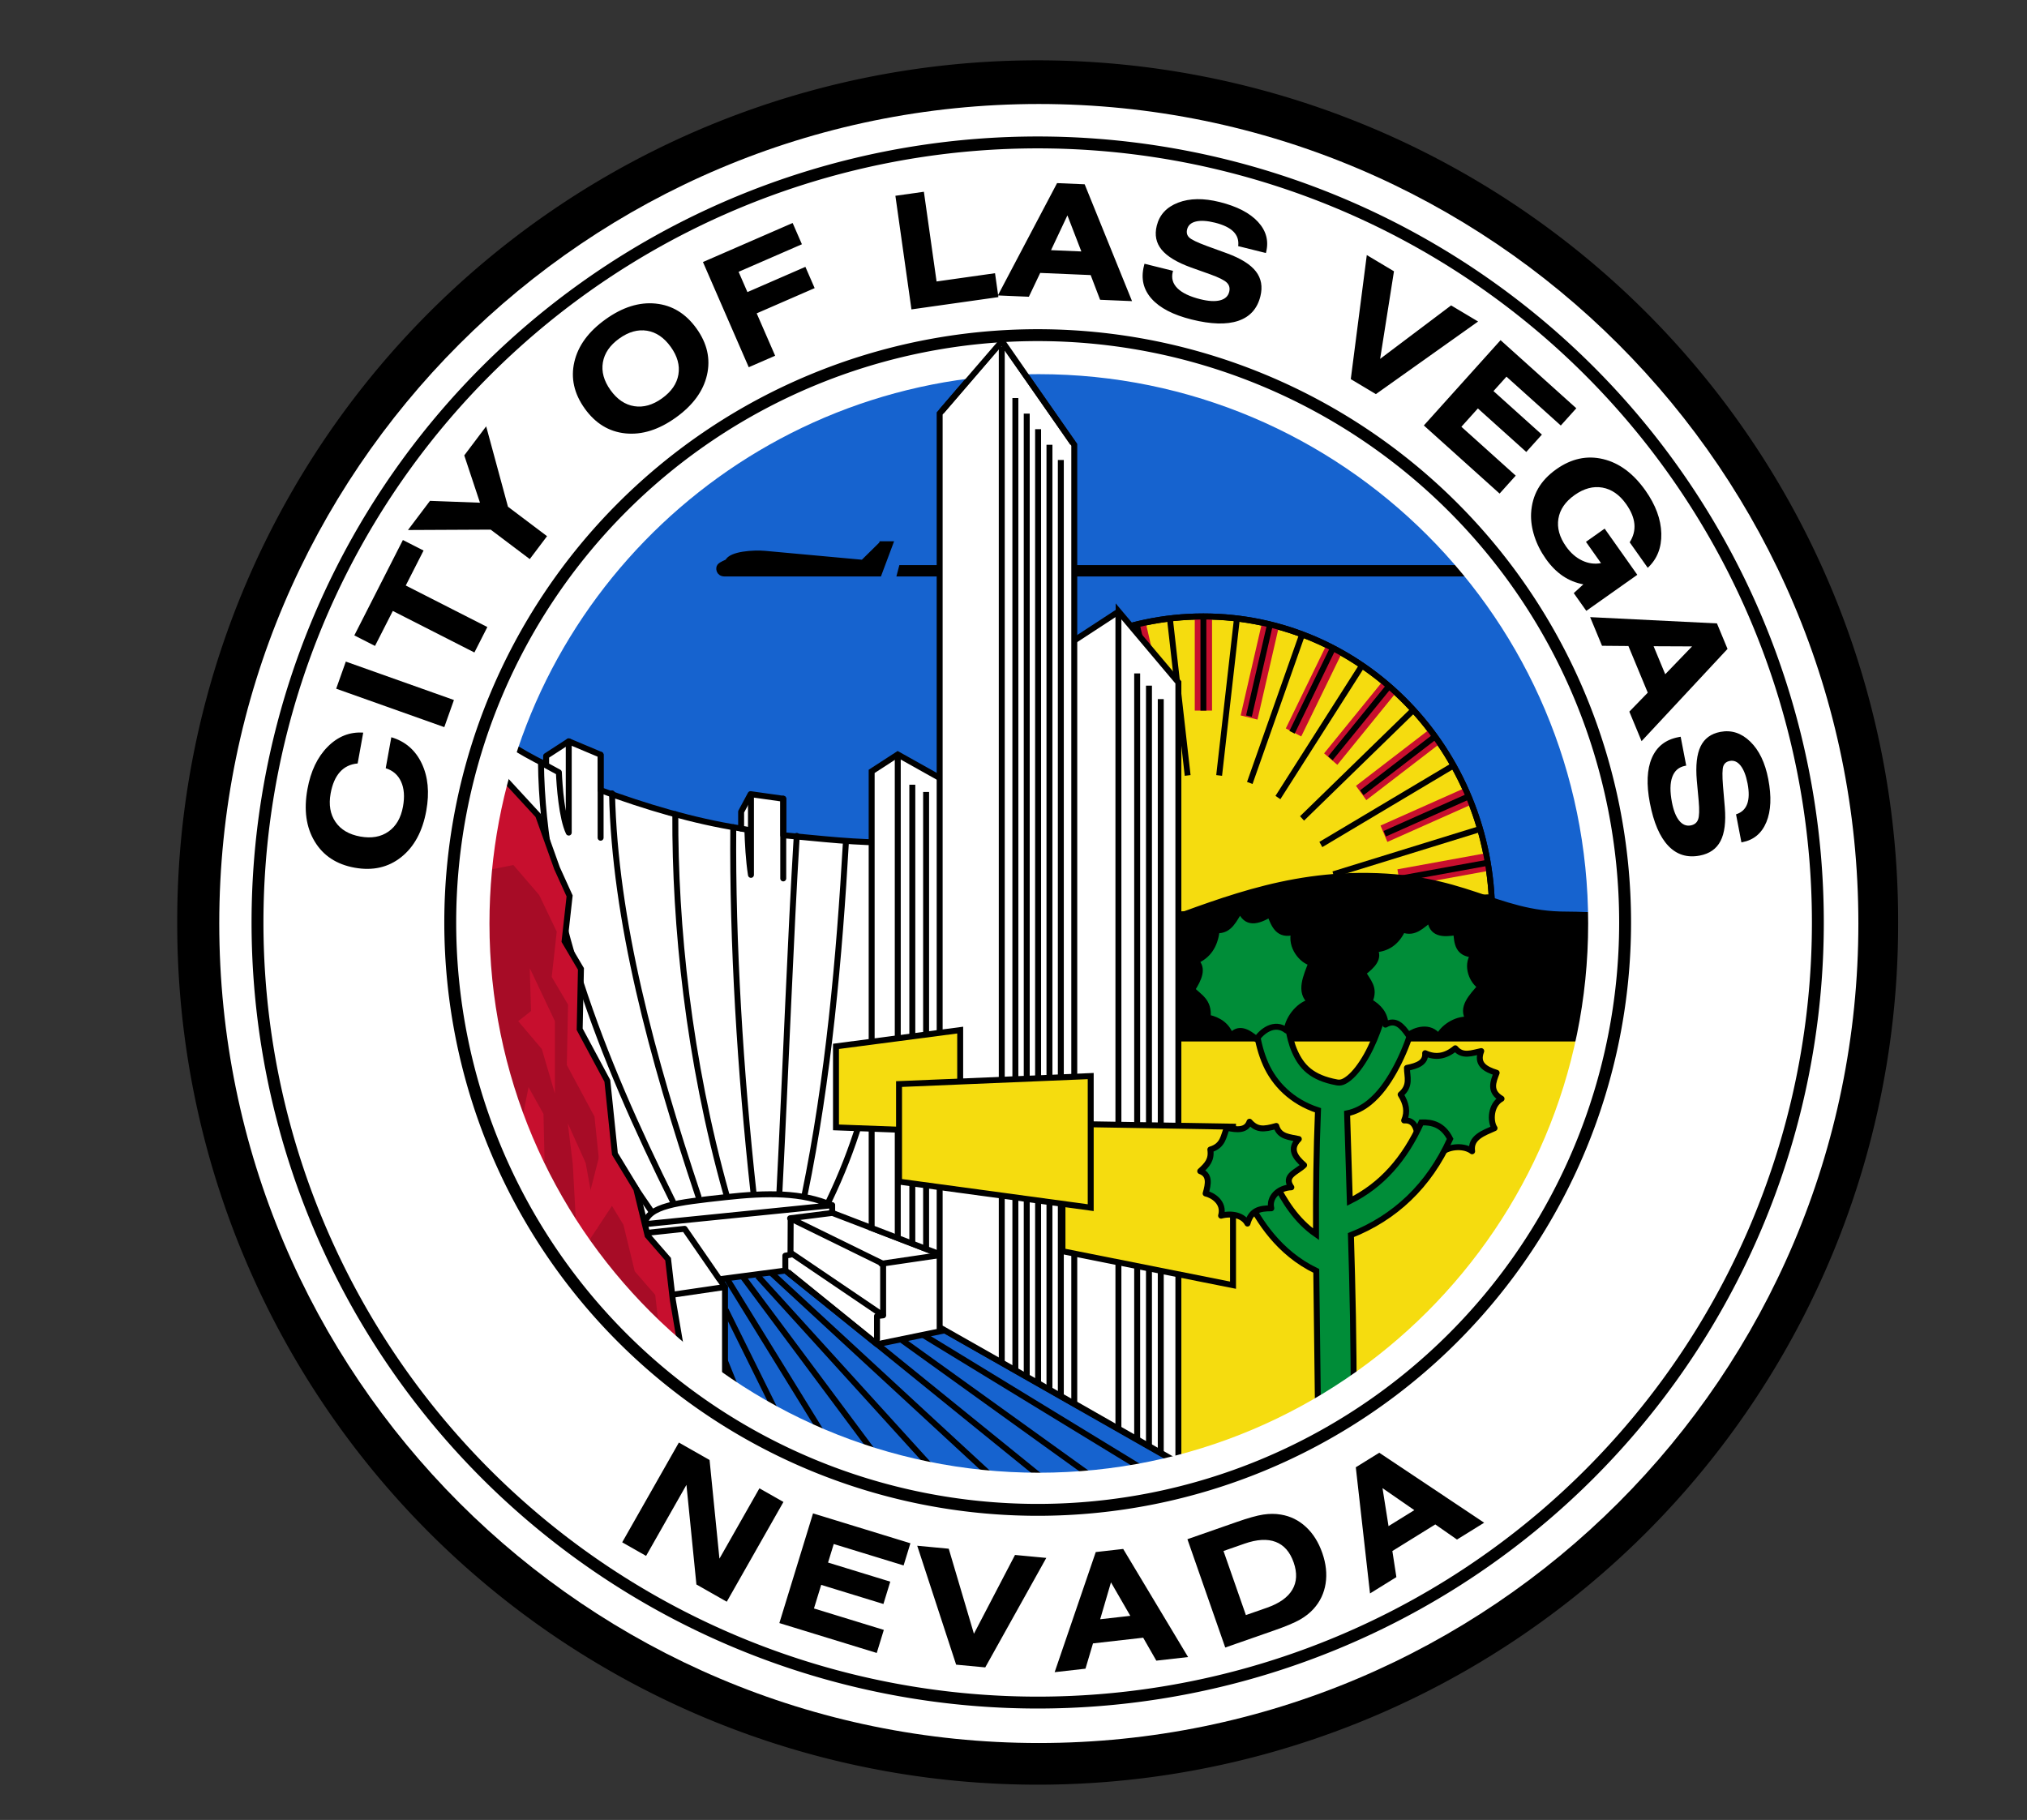
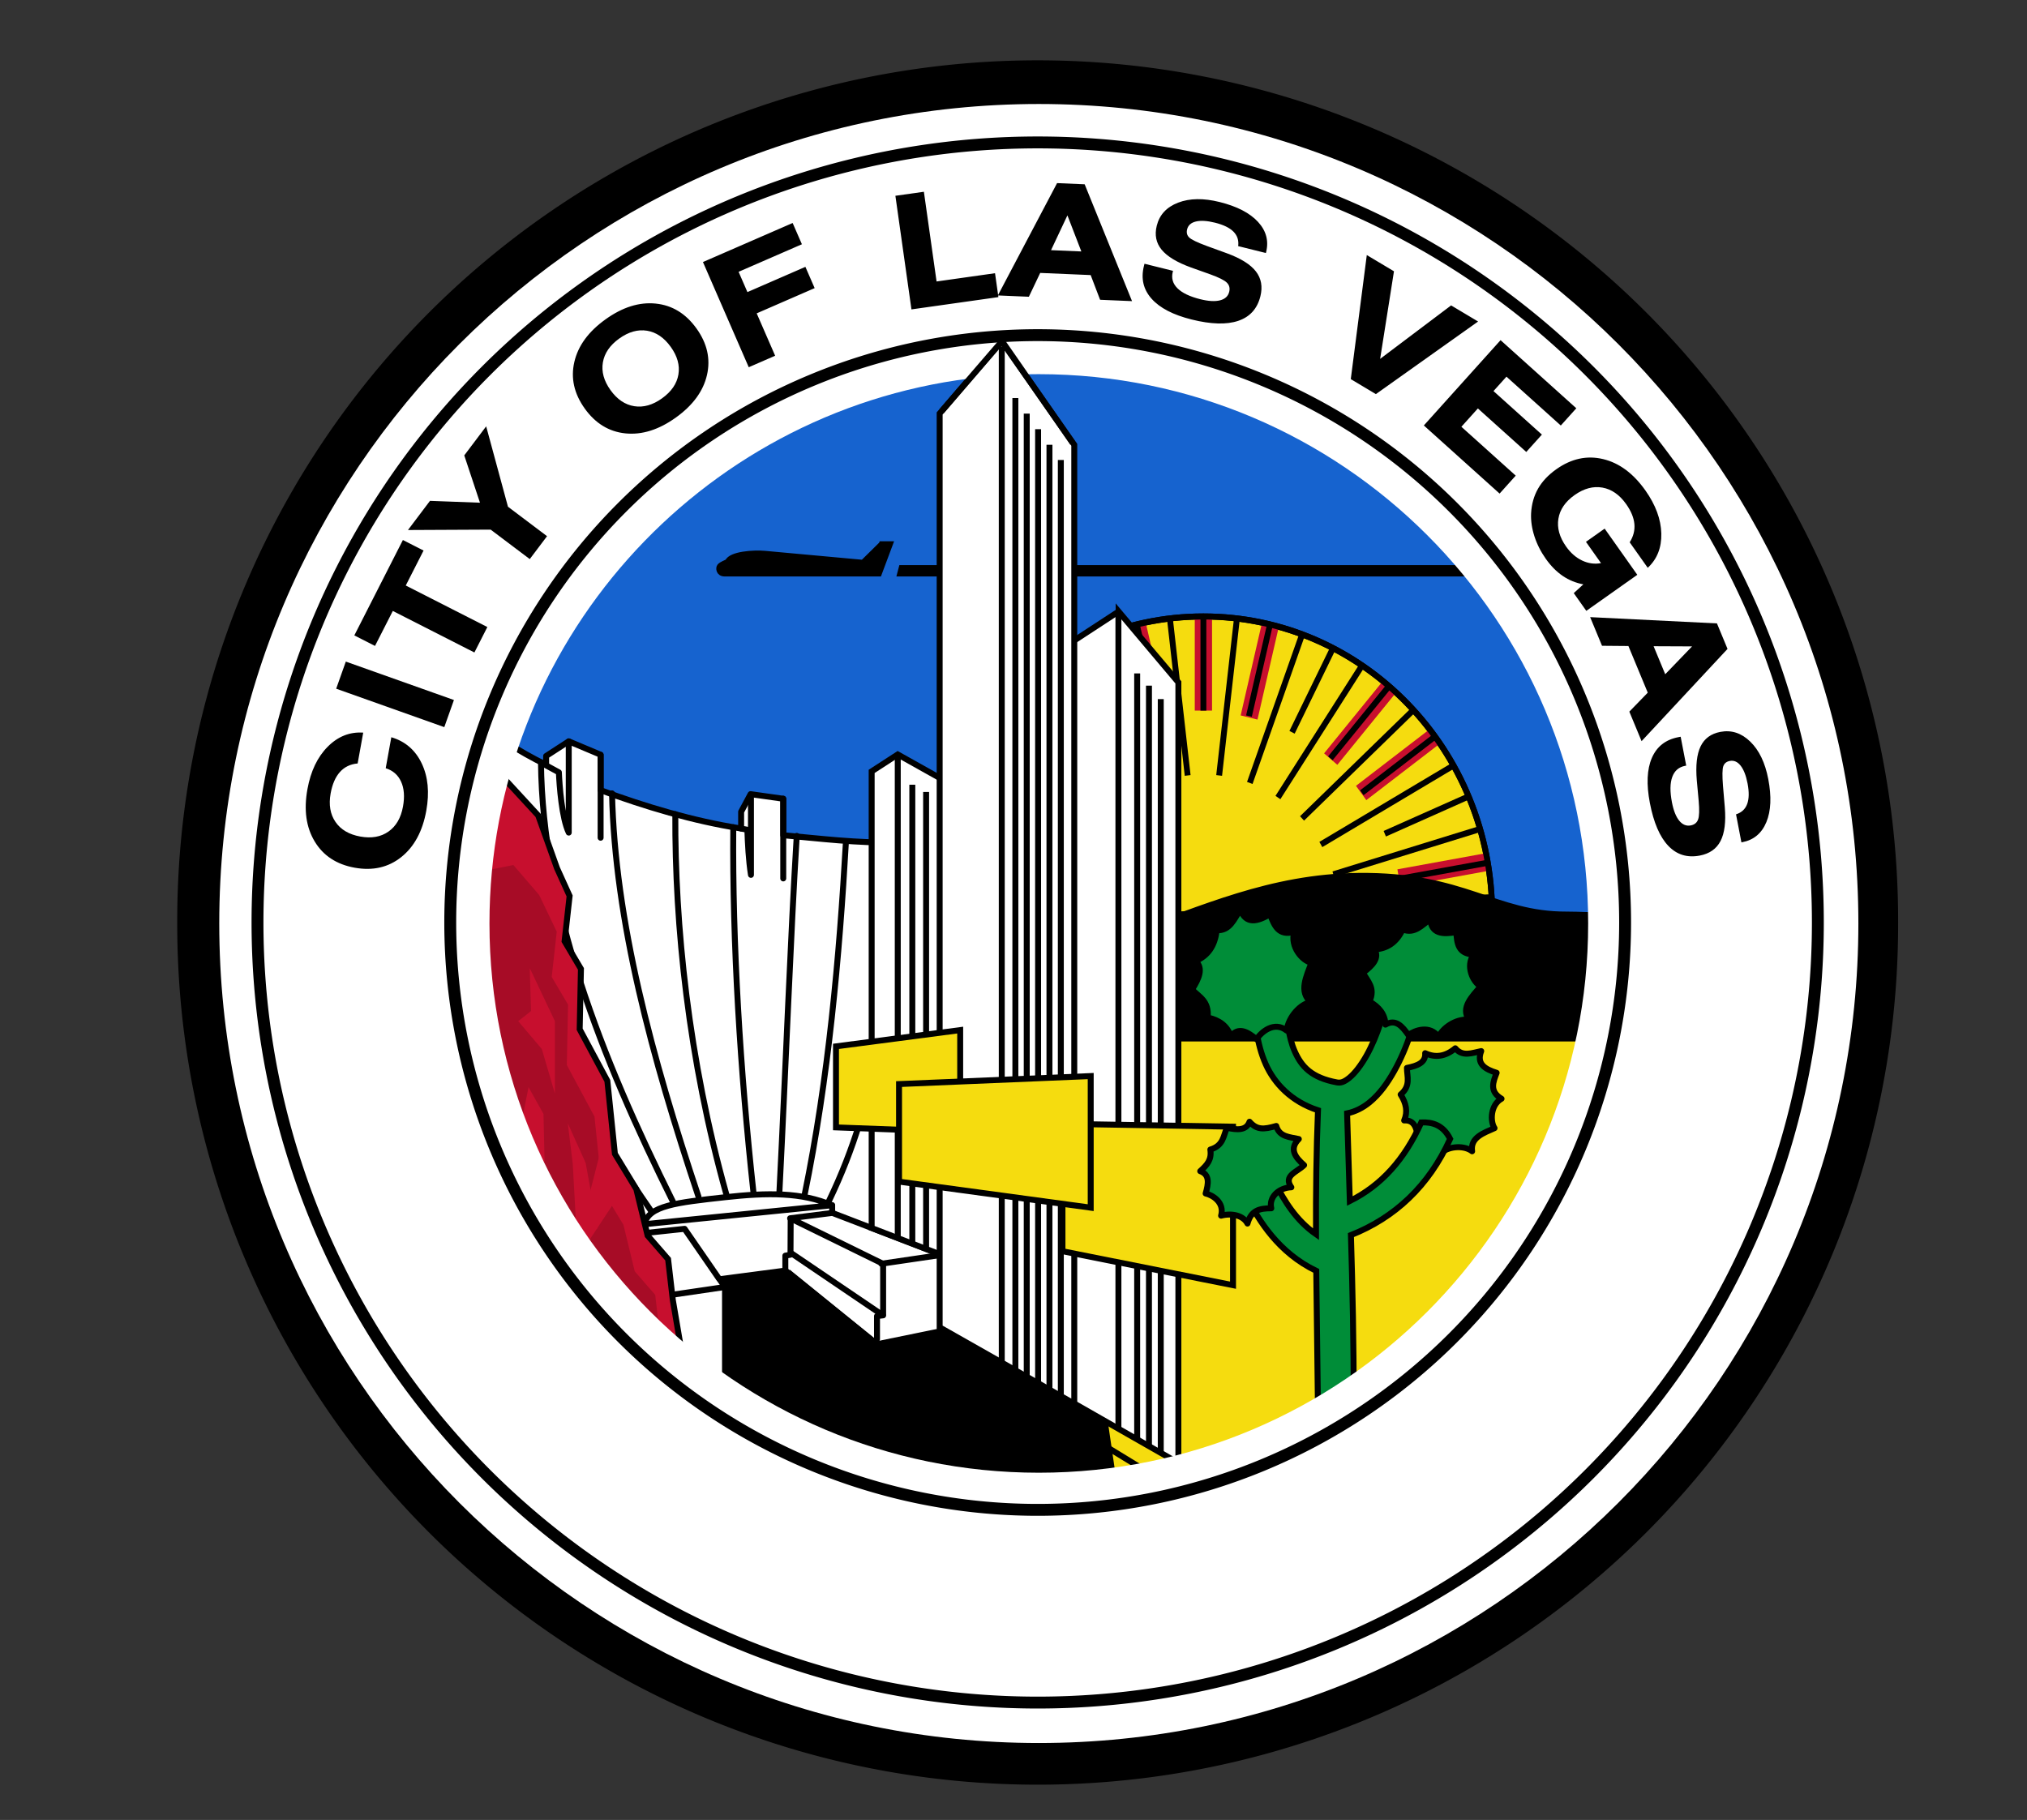
<svg xmlns="http://www.w3.org/2000/svg" xmlns:ns1="http://sodipodi.sourceforge.net/DTD/sodipodi-0.dtd" xmlns:ns2="http://www.inkscape.org/namespaces/inkscape" width="212.25" height="190.594" id="svg2" ns1:version="0.32" ns2:version="0.48.4 r9939" version="1.0" ns1:docname="Las Vegas seal.svg" ns2:output_extension="org.inkscape.output.svg.inkscape">
  <rect width="100%" height="100%" fill="#333333" stroke="none" />
  <defs id="defs4">
    <ns2:perspective ns1:type="inkscape:persp3d" ns2:vp_x="0 : 526.18109 : 1" ns2:vp_y="0 : 1000 : 0" ns2:vp_z="744.09448 : 526.18109 : 1" ns2:persp3d-origin="372.04724 : 350.78739 : 1" id="perspective10" />
    <ns2:perspective id="perspective4180" ns2:persp3d-origin="372.04724 : 350.78739 : 1" ns2:vp_z="744.09448 : 526.18109 : 1" ns2:vp_y="0 : 1000 : 0" ns2:vp_x="0 : 526.18109 : 1" ns1:type="inkscape:persp3d" />
    <ns2:perspective id="perspective2941" ns2:persp3d-origin="0.5 : 0.33333333 : 1" ns2:vp_z="1 : 0.5 : 1" ns2:vp_y="0 : 1000 : 0" ns2:vp_x="0 : 0.5 : 1" ns1:type="inkscape:persp3d" />
  </defs>
  <ns1:namedview id="base" pagecolor="#ffffff" bordercolor="#666666" borderopacity="1.0" gridtolerance="10000" guidetolerance="10" objecttolerance="10" ns2:pageopacity="0.0" ns2:pageshadow="2" ns2:zoom="1.453125" ns2:cx="189.43818" ns2:cy="114.67321" ns2:document-units="px" ns2:current-layer="g5394" showgrid="false" width="800px" ns2:window-width="1600" ns2:window-height="837" ns2:window-x="-8" ns2:window-y="-8" showguides="true" ns2:guide-bbox="true" ns2:snap-global="true" ns2:window-maximized="1" fit-margin-top="0" fit-margin-left="0" fit-margin-right="0" fit-margin-bottom="0" borderlayer="true">
    <ns2:grid type="xygrid" id="grid2383" visible="true" enabled="true" empspacing="5" snapvisiblegridlinesonly="true" originx="-70.581px" originy="-239.514px" />
    <ns1:guide orientation="1,0" position="-70.581,293.572" id="guide2469" />
    <ns1:guide orientation="1,0" position="729.419,-239.748" id="guide2471" />
    <ns1:guide orientation="0,1" position="730.001,-239.514" id="guide2473" />
    <ns1:guide orientation="1,0" position="329.419,37.822" id="guide2547" />
    <ns1:guide orientation="0,1" position="-70.362,240.486" id="guide3732" />
    <ns1:guide orientation="0,1" position="-247.882,0.486" id="guide3734" />
  </ns1:namedview>
  <g ns2:label="Layer 1" ns2:groupmode="layer" id="layer1" transform="translate(-70.581,-49.892)">
    <g id="g5394">
      <path transform="matrix(0.415,0,0,0.415,29.839,15.058)" d="m 577.102,316.731 a 217.105,217.105 0 1 1 -434.209,0 217.105,217.105 0 1 1 434.209,0 z" ns1:ry="217.10464" ns1:rx="217.10464" ns1:cy="316.73065" ns1:cx="359.99719" id="path3757" style="fill:#000000;fill-opacity:1;fill-rule:evenodd;stroke:none;stroke-width:1.5;marker:none;visibility:visible;display:inline;overflow:visible;enable-background:accumulate" ns1:type="arc" />
      <path id="path3759" d="m 185.811,154.875 56.984,1.175 -5.287,24.674 -22.324,25.848 -26.73,4.993 -5.287,-36.129 2.644,-20.561 z" style="fill:#f5dc0f;fill-opacity:1;fill-rule:evenodd;stroke:none" ns2:connector-curvature="0" />
      <path ns1:nodetypes="cccccccccc" id="path3677" d="m 116.196,151.644 125.304,0 -2.163,-19.283 -13.285,-27.715 -22.911,-15.274 -24.674,-7.637 -31.429,8.518 -18.799,19.093 -9.399,16.743 -2.644,25.555 z" style="fill:#1663cf;fill-opacity:1;fill-rule:evenodd;stroke:#000000;stroke-width:0.415px;stroke-linecap:butt;stroke-linejoin:miter;stroke-opacity:1" ns2:connector-curvature="0" />
      <path ns1:nodetypes="ccccc" id="rect3670" d="m 164.754,109.074 66.218,0 0,1.19 -66.53,0 0.312,-1.19 z" style="fill:#000000;fill-opacity:1;fill-rule:evenodd;stroke:none;stroke-width:1.5;marker:none;visibility:visible;display:inline;overflow:visible;enable-background:accumulate" ns2:connector-curvature="0" />
      <g transform="matrix(0.402,0,0,0.415,-162.414,114.483)" id="g3617">
        <path ns1:type="arc" style="fill:#f5dc0f;fill-opacity:1;fill-rule:evenodd;stroke:#000000;stroke-width:1.525;stroke-linecap:round;stroke-linejoin:round;stroke-miterlimit:4;stroke-opacity:1;stroke-dasharray:none;stroke-dashoffset:0;marker:none;visibility:visible;display:inline;overflow:visible;enable-background:accumulate" id="path3376" ns1:cx="893.047" ns1:cy="75.132416" ns1:rx="75.207535" ns1:ry="75.207535" d="m 817.839,75.132 c 0,-41.536 33.672,-75.208 75.208,-75.208 41.536,1.93e-6 75.208,33.672 75.208,75.208 l -75.208,1e-6 z" ns1:start="3.1415927" ns1:end="6.2831853" />
        <rect style="fill:#c70f2e;fill-opacity:1;fill-rule:evenodd;stroke:none;stroke-width:10;marker:none;visibility:visible;display:inline;overflow:visible;enable-background:accumulate" id="rect3382" width="4.501" height="23.754" x="890.797" y="-0.075" ns2:transform-center-y="-63.330417" />
        <path style="fill:none;stroke:#000000;stroke-width:1.525;stroke-linecap:butt;stroke-linejoin:miter;stroke-miterlimit:4;stroke-opacity:1;stroke-dasharray:none" d="m 893.047,-0.075 0,23.754" id="path3412" ns2:transform-center-y="-63.330417" ns2:connector-curvature="0" />
        <path style="fill:none;stroke:#000000;stroke-width:1.525;stroke-linecap:butt;stroke-linejoin:miter;stroke-miterlimit:4;stroke-opacity:1;stroke-dasharray:none" d="M 901.793,0.309 897.148,40.046" id="path3440" ns1:nodetypes="cc" ns2:transform-center-y="-54.954843" ns2:transform-center-x="-6.42364" ns2:connector-curvature="0" />
        <rect ns2:transform-center-y="-63.330417" y="-208.046" x="884.052" height="23.754" width="4.501" id="rect3449" style="fill:#c70f2e;fill-opacity:1;fill-rule:evenodd;stroke:none;stroke-width:10;marker:none;visibility:visible;display:inline;overflow:visible;enable-background:accumulate" transform="matrix(0.973,0.231,-0.231,0.973,0,0)" />
        <path ns2:transform-center-y="-63.330417" id="path3451" d="M 910.391,1.952 904.913,25.066" style="fill:none;stroke:#000000;stroke-width:1.525;stroke-linecap:butt;stroke-linejoin:miter;stroke-miterlimit:4;stroke-opacity:1;stroke-dasharray:none" ns2:connector-curvature="0" />
        <path ns2:transform-center-x="-6.42364" ns2:transform-center-y="-54.954843" ns1:nodetypes="cc" id="path3453" d="M 918.812,4.343 905.129,41.937" style="fill:none;stroke:#000000;stroke-width:1.525;stroke-linecap:butt;stroke-linejoin:miter;stroke-miterlimit:4;stroke-opacity:1;stroke-dasharray:none" ns2:connector-curvature="0" />
-         <rect style="fill:#c70f2e;fill-opacity:1;fill-rule:evenodd;stroke:none;stroke-width:10;marker:none;visibility:visible;display:inline;overflow:visible;enable-background:accumulate" id="rect3457" width="4.501" height="23.754" x="829.529" y="-408.856" ns2:transform-center-y="-63.330417" transform="matrix(0.894,0.449,-0.449,0.894,0,0)" />
        <path style="fill:none;stroke:#000000;stroke-width:1.525;stroke-linecap:butt;stroke-linejoin:miter;stroke-miterlimit:4;stroke-opacity:1;stroke-dasharray:none" d="M 926.799,7.924 916.139,29.152" id="path3459" ns2:transform-center-y="-63.330417" ns2:connector-curvature="0" />
        <path style="fill:none;stroke:#000000;stroke-width:1.525;stroke-linecap:butt;stroke-linejoin:miter;stroke-miterlimit:4;stroke-opacity:1;stroke-dasharray:none" d="M 934.443,12.193 912.458,45.618" id="path3461" ns1:nodetypes="cc" ns2:transform-center-y="-54.954843" ns2:transform-center-x="-6.42364" ns2:connector-curvature="0" />
        <rect ns2:transform-center-y="-63.330417" y="-591.679" x="730.167" height="23.754" width="4.501" id="rect3465" style="fill:#c70f2e;fill-opacity:1;fill-rule:evenodd;stroke:none;stroke-width:10;marker:none;visibility:visible;display:inline;overflow:visible;enable-background:accumulate" transform="matrix(0.766,0.643,-0.643,0.766,0,0)" />
        <path ns2:transform-center-y="-63.330417" id="path3467" d="M 941.388,17.519 926.12,35.716" style="fill:none;stroke:#000000;stroke-width:1.525;stroke-linecap:butt;stroke-linejoin:miter;stroke-miterlimit:4;stroke-opacity:1;stroke-dasharray:none" ns2:connector-curvature="0" />
        <path ns2:transform-center-x="-6.42364" ns2:transform-center-y="-54.954843" ns1:nodetypes="cc" id="path3469" d="M 947.841,23.436 918.742,50.89" style="fill:none;stroke:#000000;stroke-width:1.525;stroke-linecap:butt;stroke-linejoin:miter;stroke-miterlimit:4;stroke-opacity:1;stroke-dasharray:none" ns2:connector-curvature="0" />
        <rect style="fill:#c70f2e;fill-opacity:1;fill-rule:evenodd;stroke:none;stroke-width:10;marker:none;visibility:visible;display:inline;overflow:visible;enable-background:accumulate" id="rect3473" width="4.501" height="23.754" x="591.321" y="-746.661" ns2:transform-center-y="-63.330417" transform="matrix(0.597,0.802,-0.802,0.597,0,0)" />
        <path style="fill:none;stroke:#000000;stroke-width:1.525;stroke-linecap:butt;stroke-linejoin:miter;stroke-miterlimit:4;stroke-opacity:1;stroke-dasharray:none" d="M 953.372,30.22 934.318,44.406" id="path3475" ns2:transform-center-y="-63.330417" ns2:connector-curvature="0" />
        <path style="fill:none;stroke:#000000;stroke-width:1.525;stroke-linecap:butt;stroke-linejoin:miter;stroke-miterlimit:4;stroke-opacity:1;stroke-dasharray:none" d="M 958.286,37.465 923.639,57.469" id="path3477" ns1:nodetypes="cc" ns2:transform-center-y="-54.954843" ns2:transform-center-x="-6.42364" ns2:connector-curvature="0" />
-         <rect ns2:transform-center-y="-63.330417" y="-865.447" x="420.478" height="23.754" width="4.501" id="rect3481" style="fill:#c70f2e;fill-opacity:1;fill-rule:evenodd;stroke:none;stroke-width:10;marker:none;visibility:visible;display:inline;overflow:visible;enable-background:accumulate" transform="matrix(0.396,0.918,-0.918,0.396,0,0)" />
        <path ns2:transform-center-y="-63.330417" id="path3483" d="m 962.103,45.342 -21.811,9.409" style="fill:none;stroke:#000000;stroke-width:1.525;stroke-linecap:butt;stroke-linejoin:miter;stroke-miterlimit:4;stroke-opacity:1;stroke-dasharray:none" ns2:connector-curvature="0" />
        <path ns2:transform-center-x="-6.42364" ns2:transform-center-y="-54.954843" ns1:nodetypes="cc" id="path3485" d="M 965.214,53.525 926.888,65" style="fill:none;stroke:#000000;stroke-width:1.525;stroke-linecap:butt;stroke-linejoin:miter;stroke-miterlimit:4;stroke-opacity:1;stroke-dasharray:none" ns2:connector-curvature="0" />
        <rect style="fill:#c70f2e;fill-opacity:1;fill-rule:evenodd;stroke:none;stroke-width:10;marker:none;visibility:visible;display:inline;overflow:visible;enable-background:accumulate" id="rect3489" width="4.501" height="23.754" x="226.847" y="-941.633" ns2:transform-center-y="-63.330417" transform="matrix(0.174,0.985,-0.985,0.174,0,0)" />
        <path style="fill:none;stroke:#000000;stroke-width:1.525;stroke-linecap:butt;stroke-linejoin:miter;stroke-miterlimit:4;stroke-opacity:1;stroke-dasharray:none" d="m 967.112,62.07 -23.393,4.126" id="path3491" ns2:transform-center-y="-63.330417" ns2:connector-curvature="0" />
        <path style="fill:none;stroke:#000000;stroke-width:1.525;stroke-linecap:butt;stroke-linejoin:miter;stroke-miterlimit:4;stroke-opacity:1;stroke-dasharray:none" d="m 968.252,70.75 -39.939,2.327" id="path3493" ns1:nodetypes="cc" ns2:transform-center-y="-54.954843" ns2:transform-center-x="-6.42364" ns2:connector-curvature="0" />
        <rect ns2:transform-center-y="-63.330417" y="203.846" x="849.399" height="23.754" width="4.501" id="rect3505" style="fill:#c70f2e;fill-opacity:1;fill-rule:evenodd;stroke:none;stroke-width:10;marker:none;visibility:visible;display:inline;overflow:visible;enable-background:accumulate" transform="matrix(0.973,-0.231,0.231,0.973,0,0)" />
        <path ns2:transform-center-y="-63.330417" id="path3507" d="M 875.703,1.952 881.181,25.066" style="fill:none;stroke:#000000;stroke-width:1.525;stroke-linecap:butt;stroke-linejoin:miter;stroke-miterlimit:4;stroke-opacity:1;stroke-dasharray:none" ns2:connector-curvature="0" />
        <path ns2:transform-center-x="-6.42364" ns2:transform-center-y="-54.954843" ns1:nodetypes="cc" id="path3509" d="M 884.302,0.309 888.946,40.046" style="fill:none;stroke:#000000;stroke-width:1.525;stroke-linecap:butt;stroke-linejoin:miter;stroke-miterlimit:4;stroke-opacity:1;stroke-dasharray:none" ns2:connector-curvature="0" />
        <rect style="fill:#c70f2e;fill-opacity:1;fill-rule:evenodd;stroke:none;stroke-width:10;marker:none;visibility:visible;display:inline;overflow:visible;enable-background:accumulate" id="rect3513" width="4.501" height="23.754" x="762.092" y="392.723" ns2:transform-center-y="-63.330417" transform="matrix(0.894,-0.449,0.449,0.894,0,0)" />
        <path style="fill:none;stroke:#000000;stroke-width:1.525;stroke-linecap:butt;stroke-linejoin:miter;stroke-miterlimit:4;stroke-opacity:1;stroke-dasharray:none" d="M 859.295,7.924 869.955,29.152" id="path3515" ns2:transform-center-y="-63.330417" ns2:connector-curvature="0" />
        <path style="fill:none;stroke:#000000;stroke-width:1.525;stroke-linecap:butt;stroke-linejoin:miter;stroke-miterlimit:4;stroke-opacity:1;stroke-dasharray:none" d="M 867.283,4.342 880.966,41.937" id="path3517" ns1:nodetypes="cc" ns2:transform-center-y="-54.954843" ns2:transform-center-x="-6.42364" ns2:connector-curvature="0" />
        <rect ns2:transform-center-y="-63.330417" y="556.376" x="633.58" height="23.754" width="4.501" id="rect3521" style="fill:#c70f2e;fill-opacity:1;fill-rule:evenodd;stroke:none;stroke-width:10;marker:none;visibility:visible;display:inline;overflow:visible;enable-background:accumulate" transform="matrix(0.766,-0.643,0.643,0.766,0,0)" />
        <path ns2:transform-center-y="-63.330417" id="path3523" d="m 844.706,17.519 15.269,18.197" style="fill:none;stroke:#000000;stroke-width:1.525;stroke-linecap:butt;stroke-linejoin:miter;stroke-miterlimit:4;stroke-opacity:1;stroke-dasharray:none" ns2:connector-curvature="0" />
        <path ns2:transform-center-x="-6.42364" ns2:transform-center-y="-54.954843" ns1:nodetypes="cc" id="path3525" d="m 851.653,12.192 21.983,33.426" style="fill:none;stroke:#000000;stroke-width:1.525;stroke-linecap:butt;stroke-linejoin:miter;stroke-miterlimit:4;stroke-opacity:1;stroke-dasharray:none" ns2:connector-curvature="0" />
        <rect style="fill:#c70f2e;fill-opacity:1;fill-rule:evenodd;stroke:none;stroke-width:10;marker:none;visibility:visible;display:inline;overflow:visible;enable-background:accumulate" id="rect3529" width="4.501" height="23.754" x="470.793" y="685.981" ns2:transform-center-y="-63.330417" transform="matrix(0.597,-0.802,0.802,0.597,0,0)" />
        <path style="fill:none;stroke:#000000;stroke-width:1.525;stroke-linecap:butt;stroke-linejoin:miter;stroke-miterlimit:4;stroke-opacity:1;stroke-dasharray:none" d="m 832.722,30.22 19.053,14.185" id="path3531" ns2:transform-center-y="-63.330417" ns2:connector-curvature="0" />
        <path style="fill:none;stroke:#000000;stroke-width:1.525;stroke-linecap:butt;stroke-linejoin:miter;stroke-miterlimit:4;stroke-opacity:1;stroke-dasharray:none" d="M 838.254,23.434 867.353,50.89" id="path3533" ns1:nodetypes="cc" ns2:transform-center-y="-54.954843" ns2:transform-center-x="-6.42364" ns2:connector-curvature="0" />
        <rect ns2:transform-center-y="-63.330417" y="774.553" x="282.504" height="23.754" width="4.501" id="rect3537" style="fill:#c70f2e;fill-opacity:1;fill-rule:evenodd;stroke:none;stroke-width:10;marker:none;visibility:visible;display:inline;overflow:visible;enable-background:accumulate" transform="matrix(0.396,-0.918,0.918,0.396,0,0)" />
        <path ns2:transform-center-y="-63.330417" id="path3539" d="m 823.991,45.342 21.811,9.409" style="fill:none;stroke:#000000;stroke-width:1.525;stroke-linecap:butt;stroke-linejoin:miter;stroke-miterlimit:4;stroke-opacity:1;stroke-dasharray:none" ns2:connector-curvature="0" />
        <path ns2:transform-center-x="-6.42364" ns2:transform-center-y="-54.954843" ns1:nodetypes="cc" id="path3541" d="M 827.808,37.464 862.455,57.469" style="fill:none;stroke:#000000;stroke-width:1.525;stroke-linecap:butt;stroke-linejoin:miter;stroke-miterlimit:4;stroke-opacity:1;stroke-dasharray:none" ns2:connector-curvature="0" />
        <rect style="fill:#c70f2e;fill-opacity:1;fill-rule:evenodd;stroke:none;stroke-width:10;marker:none;visibility:visible;display:inline;overflow:visible;enable-background:accumulate" id="rect3545" width="4.501" height="23.754" x="78.866" y="817.316" ns2:transform-center-y="-63.330417" transform="matrix(0.174,-0.985,0.985,0.174,0,0)" />
        <path style="fill:none;stroke:#000000;stroke-width:1.525;stroke-linecap:butt;stroke-linejoin:miter;stroke-miterlimit:4;stroke-opacity:1;stroke-dasharray:none" d="m 818.983,62.07 23.393,4.126" id="path3547" ns2:transform-center-y="-63.330417" ns2:connector-curvature="0" />
        <path style="fill:none;stroke:#000000;stroke-width:1.525;stroke-linecap:butt;stroke-linejoin:miter;stroke-miterlimit:4;stroke-opacity:1;stroke-dasharray:none" d="m 820.88,53.524 38.326,11.476" id="path3549" ns1:nodetypes="cc" ns2:transform-center-y="-54.954843" ns2:transform-center-x="-6.42364" ns2:connector-curvature="0" />
        <path ns2:transform-center-x="-6.42364" ns2:transform-center-y="-54.954843" ns1:nodetypes="cc" id="path3557" d="m 817.842,70.749 39.939,2.328" style="fill:none;stroke:#000000;stroke-width:1.525;stroke-linecap:butt;stroke-linejoin:miter;stroke-miterlimit:4;stroke-opacity:1;stroke-dasharray:none" ns2:connector-curvature="0" />
        <path ns1:end="6.2831853" ns1:start="3.1415927" d="m 817.839,75.132 c 0,-41.536 33.672,-75.208 75.208,-75.208 41.536,1.93e-6 75.208,33.672 75.208,75.208 l -75.208,1e-6 z" ns1:ry="75.207535" ns1:rx="75.207535" ns1:cy="75.132416" ns1:cx="893.047" id="path3615" style="fill:none;stroke:#000000;stroke-width:1.525;stroke-linecap:round;stroke-linejoin:round;stroke-miterlimit:4;stroke-opacity:1;stroke-dasharray:none;stroke-dashoffset:0;marker:none;visibility:visible;display:inline;overflow:visible;enable-background:accumulate" ns1:type="arc" />
      </g>
      <path ns1:nodetypes="csscccc" id="path3661" d="m 241.278,144.528 c -1.504,1.621 -3.796,1.133 -6.646,1.142 -7.579,0.026 -10.67,-4.172 -21.809,-4.05 -9.285,0.101 -16.468,3.541 -23.782,6.023 l 0,11.008 49.329,0 2.908,-14.124 z" style="fill:#000000;fill-rule:evenodd;stroke:#000000;stroke-width:0.623;stroke-linecap:butt;stroke-linejoin:miter;stroke-miterlimit:4;stroke-opacity:1;stroke-dasharray:none" ns2:connector-curvature="0" />
-       <path ns1:nodetypes="cccccccc" id="path3270" d="m 139.391,180.487 12.483,-1.677 15.231,9.036 31.347,17.84 -12.669,11.132 -34.654,0.559 -22.171,-23.662 10.434,-13.228 z" style="fill:#1663cf;fill-opacity:1;fill-rule:evenodd;stroke:#000000;stroke-width:0.623;stroke-linecap:butt;stroke-linejoin:miter;stroke-miterlimit:4;stroke-opacity:1;stroke-dasharray:none" ns2:connector-curvature="0" />
      <path ns1:nodetypes="cc" id="path3278" d="m 146.3,191.939 8.827,21.869" style="fill:none;stroke:#000000;stroke-width:0.623;stroke-linecap:butt;stroke-linejoin:miter;stroke-miterlimit:4;stroke-opacity:1;stroke-dasharray:none" ns2:connector-curvature="0" />
      <path ns1:nodetypes="cccccc" id="path3418" d="m 187.715,113.932 -6.139,4.011 0,78.081 12.395,7.074 0,-81.742 -6.256,-7.424 z" style="fill:#ffffff;fill-rule:evenodd;stroke:#000000;stroke-width:0.623;stroke-linecap:butt;stroke-linejoin:miter;stroke-miterlimit:4;stroke-opacity:1;stroke-dasharray:none" ns2:connector-curvature="0" />
      <path ns1:nodetypes="ccccccccccccccccccccccc" id="path3210" d="m 164.389,138.109 c -4.022,0.096 -7.986,-0.406 -11.789,-0.747 l 0,-3.82 -3.425,-0.483 -0.989,1.844 0,1.757 c -5.097,-0.803 -9.965,-2.277 -14.711,-4.014 l 0,-3.714 -3.337,-1.405 -2.371,1.537 0,0.922 c -2.97,-1.462 -5.325,-3.034 -7.509,-4.743 l -4.805,9.808 -0.226,28.084 19.251,30.349 12.02,5.127 0,-13.929 -0.582,-0.823 6.908,-0.906 9.585,7.716 7.239,-1.481 1.666,-38.405 -6.922,-12.674 z" style="fill:#ffffff;fill-rule:evenodd;stroke:#000000;stroke-width:0.623;stroke-linecap:round;stroke-linejoin:round;stroke-miterlimit:4;stroke-opacity:1;stroke-dasharray:none" ns2:connector-curvature="0" />
      <path ns1:nodetypes="ccccccc" id="path2437" d="m 168.928,181.218 -11.189,-4.304 -4.424,0.561 9.74,4.775 0,5.391 -0.641,0.078 0,2.414" style="fill:none;stroke:#000000;stroke-width:0.623;stroke-linecap:round;stroke-linejoin:round;stroke-miterlimit:4;stroke-opacity:1;stroke-dasharray:none" ns2:connector-curvature="0" />
      <path ns1:nodetypes="cc" id="path2441" d="m 153.511,181.183 9.511,6.447" style="fill:none;stroke:#000000;stroke-width:0.623;stroke-linecap:round;stroke-linejoin:round;stroke-miterlimit:4;stroke-opacity:1;stroke-dasharray:none" ns2:connector-curvature="0" />
      <path ns1:nodetypes="cccccc" id="path3192" d="m 161.854,178.497 0,-47.822 2.733,-1.772 4.995,2.797 0,49.771 -7.728,-2.974 z" style="fill:#ffffff;fill-rule:evenodd;stroke:#000000;stroke-width:0.623;stroke-linecap:butt;stroke-linejoin:miter;stroke-miterlimit:4;stroke-opacity:1;stroke-dasharray:none" ns2:connector-curvature="0" />
      <path ns1:nodetypes="cccc" id="path2431" d="m 146.474,184.678 -10.937,1.603 m 34.638,-5.119 -7.311,1.075" style="fill:none;stroke:#000000;stroke-width:0.623;stroke-linecap:round;stroke-linejoin:round;stroke-miterlimit:4;stroke-opacity:1;stroke-dasharray:none" ns2:connector-curvature="0" />
      <path ns1:nodetypes="cccccc" id="path3385" d="m 175.463,85.612 -6.489,7.58 0,95.707 14.095,7.995 0,-100.418 -7.606,-10.863 z" style="fill:#ffffff;fill-rule:evenodd;stroke:#000000;stroke-width:0.623;stroke-linecap:butt;stroke-linejoin:miter;stroke-miterlimit:4;stroke-opacity:1;stroke-dasharray:none" ns2:connector-curvature="0" />
      <path ns1:nodetypes="cc" id="path3387" d="m 175.477,86.174 0,106.402" style="fill:none;stroke:#000000;stroke-width:0.623;stroke-linecap:butt;stroke-linejoin:miter;stroke-miterlimit:4;stroke-opacity:1;stroke-dasharray:none" ns2:connector-curvature="0" />
      <path ns1:nodetypes="cccccccccc" d="m 176.902,91.577 0,101.718 m 1.19,-100.087 0,100.761 m 1.19,-99.13 0,99.857 m 1.19,-98.225 0,98.874 m 1.19,-97.279 0,97.954" style="fill:none;stroke:#000000;stroke-width:0.623;stroke-linecap:butt;stroke-linejoin:miter;stroke-miterlimit:4;stroke-opacity:1;stroke-dasharray:none" id="path3391" ns2:connector-curvature="0" />
      <path ns1:nodetypes="cc" id="path3420" d="m 187.692,114.059 0,85.422" style="fill:none;stroke:#000000;stroke-width:0.623;stroke-linecap:butt;stroke-linejoin:miter;stroke-miterlimit:4;stroke-opacity:1;stroke-dasharray:none" ns2:connector-curvature="0" />
      <path ns1:nodetypes="cccccc" d="m 189.656,120.416 0,80.241 m 1.235,-78.96 0,79.609 m 1.235,-78.2 0,78.849" style="fill:none;stroke:#000000;stroke-width:0.623;stroke-linecap:butt;stroke-linejoin:miter;stroke-miterlimit:4;stroke-opacity:1;stroke-dasharray:none" id="path3427" ns2:connector-curvature="0" />
      <path ns1:nodetypes="ccsc" id="path2423" d="m 138.058,178.1 19.641,-1.987 c -3.144,-1.369 -6.765,-1.33 -11.191,-0.842 -5.093,0.562 -8.026,0.877 -8.451,2.829 z" style="fill:none;stroke:#000000;stroke-width:0.623;stroke-linecap:round;stroke-linejoin:round;stroke-miterlimit:4;stroke-opacity:1;stroke-dasharray:none" ns2:connector-curvature="0" />
      <path ns1:nodetypes="cc" id="path3190" d="m 164.587,179.428 0,-50.46" style="fill:none;stroke:#000000;stroke-width:0.623;stroke-linecap:butt;stroke-linejoin:miter;stroke-miterlimit:4;stroke-opacity:1;stroke-dasharray:none" ns2:connector-curvature="0" />
      <path id="path3194" style="fill:none;stroke:#000000;stroke-width:0.623;stroke-linecap:butt;stroke-linejoin:miter;stroke-miterlimit:4;stroke-opacity:1;stroke-dasharray:none" d="m 166.111,132.072 0,47.931 m 1.444,-47.173 0,47.724" ns1:nodetypes="cccc" ns2:connector-curvature="0" />
      <path ns1:nodetypes="ccc" id="path2429" d="m 145.841,183.764 -3.576,-5.183 -4.484,0.48" style="fill:none;stroke:#000000;stroke-width:0.623;stroke-linecap:round;stroke-linejoin:round;stroke-miterlimit:4;stroke-opacity:1;stroke-dasharray:none" ns2:connector-curvature="0" />
      <path ns1:nodetypes="cccc" id="path3214" d="m 130.135,127.537 0,9.548 c -0.729,-1.52 -0.975,-4.928 -1.032,-6.309 l -1.352,-0.736" style="fill:none;stroke:#000000;stroke-width:0.623;stroke-linecap:round;stroke-linejoin:round;stroke-miterlimit:4;stroke-opacity:1;stroke-dasharray:none" ns2:connector-curvature="0" />
      <path ns1:nodetypes="cc" style="fill:none;stroke:#000000;stroke-width:0.623;stroke-linecap:round;stroke-linejoin:round;stroke-miterlimit:4;stroke-opacity:1;stroke-dasharray:none" d="m 133.472,128.942 0,8.681" id="path3216" ns2:connector-curvature="0" />
      <path ns1:nodetypes="cc" style="fill:none;stroke:#000000;stroke-width:0.623;stroke-linecap:round;stroke-linejoin:round;stroke-miterlimit:4;stroke-opacity:1;stroke-dasharray:none" d="m 152.596,133.536 0,8.348" id="path3220" ns2:connector-curvature="0" />
      <path style="fill:none;stroke:#000000;stroke-width:0.623;stroke-linecap:round;stroke-linejoin:round;stroke-miterlimit:4;stroke-opacity:1;stroke-dasharray:none" d="m 149.215,133.118 0,8.395 c -0.244,-1.56 -0.327,-3.265 -0.376,-4.726 l -0.657,-0.123" id="path3222" ns1:nodetypes="cccc" ns2:connector-curvature="0" />
      <path ns1:nodetypes="cccc" id="path2439" d="m 153.375,177.534 -0.02,3.758 -0.54,0.1 0,1.487" style="fill:none;stroke:#000000;stroke-width:0.623;stroke-linecap:round;stroke-linejoin:round;stroke-miterlimit:4;stroke-opacity:1;stroke-dasharray:none" ns2:connector-curvature="0" />
      <path id="path2443" d="m 157.719,176.101 0,0.764" style="fill:none;stroke:#000000;stroke-width:0.623;stroke-linecap:round;stroke-linejoin:round;stroke-miterlimit:4;stroke-opacity:1;stroke-dasharray:none" ns2:connector-curvature="0" />
      <path ns1:nodetypes="cc" id="path3217" d="m 141.294,135.156 c -0.049,11.632 1.366,25.644 5.348,39.831" style="fill:none;stroke:#000000;stroke-width:0.623;stroke-linecap:round;stroke-linejoin:round;stroke-miterlimit:4;stroke-opacity:1;stroke-dasharray:none" ns2:connector-curvature="0" />
      <path ns1:nodetypes="cc" id="path3219" d="m 147.364,136.523 c -0.106,12.159 0.744,25.702 2.117,38.278" style="fill:none;stroke:#000000;stroke-width:0.623;stroke-linecap:round;stroke-linejoin:round;stroke-miterlimit:4;stroke-opacity:1;stroke-dasharray:none" ns2:connector-curvature="0" />
      <path ns1:nodetypes="cc" id="path3221" d="m 134.668,132.978 c 0.296,13.3 4.157,27.576 9.05,42.225" style="fill:none;stroke:#000000;stroke-width:0.623;stroke-linecap:round;stroke-linejoin:round;stroke-miterlimit:4;stroke-opacity:1;stroke-dasharray:none" ns2:connector-curvature="0" />
      <path ns1:nodetypes="cc" id="path3223" d="m 154.01,137.429 c -0.655,10.739 -1.117,23.494 -1.812,37.229" style="fill:none;stroke:#000000;stroke-width:0.623;stroke-linecap:round;stroke-linejoin:round;stroke-miterlimit:4;stroke-opacity:1;stroke-dasharray:none" ns2:connector-curvature="0" />
      <path ns1:nodetypes="cc" id="path3225" d="m 159.163,137.995 c -0.694,12.193 -1.83,24.838 -4.332,37.031" style="fill:none;stroke:#000000;stroke-width:0.623;stroke-linecap:round;stroke-linejoin:round;stroke-miterlimit:4;stroke-opacity:1;stroke-dasharray:none" ns2:connector-curvature="0" />
      <path ns1:nodetypes="cc" id="path3227" d="m 127.228,129.728 c 0.147,15.241 6.291,30.871 13.816,46.005" style="fill:none;stroke:#000000;stroke-width:0.623;stroke-linecap:round;stroke-linejoin:round;stroke-miterlimit:4;stroke-opacity:1;stroke-dasharray:none" ns2:connector-curvature="0" />
      <path ns1:nodetypes="cc" id="path3229" d="m 138.808,176.781 c -11.453,-16.502 -18.121,-32.658 -16.335,-49.997" style="fill:none;stroke:#000000;stroke-width:0.623;stroke-linecap:round;stroke-linejoin:round;stroke-miterlimit:4;stroke-opacity:1;stroke-dasharray:none" ns2:connector-curvature="0" />
      <path ns1:nodetypes="cc" id="path3231" d="m 160.602,167.465 c -0.861,2.77 -1.876,5.411 -3.243,8.248" style="fill:none;stroke:#000000;stroke-width:0.623;stroke-linecap:round;stroke-linejoin:round;stroke-miterlimit:4;stroke-opacity:1;stroke-dasharray:none" ns2:connector-curvature="0" />
      <g transform="matrix(0.415,0,0,0.415,29.839,15.058)" id="g3422">
        <path style="fill:#f5dc0f;fill-opacity:1;fill-rule:evenodd;stroke:#000000;stroke-width:1.5;stroke-linecap:butt;stroke-linejoin:miter;stroke-miterlimit:4;stroke-opacity:1;stroke-dasharray:none" d="m 309.107,368.434 0,-20.446 31.339,-4.107 0,25.714 -31.339,-1.161 z" id="path2595" ns1:nodetypes="ccccc" ns2:connector-curvature="0" />
        <path style="fill:#f5dc0f;fill-opacity:1;fill-rule:evenodd;stroke:#000000;stroke-width:1.5;stroke-linecap:butt;stroke-linejoin:miter;stroke-miterlimit:4;stroke-opacity:1;stroke-dasharray:none" d="m 366.25,399.684 0,-32.143 43.036,0.714 0,40 -43.036,-8.571 z" id="path2599" ns2:connector-curvature="0" />
        <path style="fill:#f5dc0f;fill-opacity:1;fill-rule:evenodd;stroke:#000000;stroke-width:1.5;stroke-linecap:butt;stroke-linejoin:miter;stroke-miterlimit:4;stroke-opacity:1;stroke-dasharray:none" d="m 325.017,357.503 0,24.622 48.361,6.566 0,-33.209 -48.361,2.02 z" id="path2601" ns1:nodetypes="ccccc" ns2:connector-curvature="0" />
      </g>
      <g transform="matrix(0.415,0,0,0.415,-18.364,-222.171)" id="g3726">
        <path style="fill:#008d38;fill-opacity:1;fill-rule:evenodd;stroke:#000000;stroke-width:1.5;stroke-linecap:round;stroke-linejoin:round;stroke-miterlimit:4;stroke-opacity:1;stroke-dasharray:none" d="m 591.423,940.266 c -1.14,-1.709 -1.04,-5.894 1.768,-7.426 -3.137,-1.845 -2.119,-4.25 -1.238,-6.542 -2.941,-0.914 -5.149,-2.234 -3.89,-5.481 -2.296,0.454 -4.694,1.527 -6.542,-0.707 -2.534,2.128 -5.069,2.409 -7.603,1.238 0.187,2.384 -1.987,3.194 -4.597,3.713 0.003,2.24 1.033,4.479 -1.591,6.719 1.393,2.181 1.847,4.361 0.884,6.542 2.621,-0.194 3.19,2.053 3.536,4.597 1.745,-0.346 5.325,0.087 5.835,3.536 2.252,-1.795 5.988,-1.779 7.78,-0.354 -0.526,-3.499 2.973,-4.629 5.658,-5.835 z" id="path3681" ns1:nodetypes="ccccccccccccc" ns2:connector-curvature="0" />
        <path style="fill:#008d38;fill-opacity:1;fill-rule:evenodd;stroke:#000000;stroke-width:1.5;stroke-linecap:butt;stroke-linejoin:miter;stroke-miterlimit:4;stroke-opacity:1;stroke-dasharray:none" d="m 564.469,906 c -0.519,4.277 -2.567,11 -5.344,15.938 -1.388,2.469 -2.965,4.504 -4.344,5.625 -1.379,1.121 -2.225,1.321 -3.125,1.156 -6.472,-1.186 -8.948,-4.041 -10.625,-7.781 -1.677,-3.741 -2.015,-8.47 -2.375,-12.344 l -7.969,0.75 c 0.332,3.57 0.544,9.295 3.031,14.844 2.149,4.794 6.421,9.376 13.156,11.562 -0.425,10.38 -0.535,20.713 -0.5,31.281 -5.105,-3.558 -7.98,-8.455 -10.281,-12.875 L 529,957.844 c 2.977,5.716 7.85,13.816 17.438,18.438 0.109,11.329 0.322,22.94 0.438,35.406 l 9,-2.125 c 0.032,-15.156 -0.281,-28.957 -0.688,-42.312 11.031,-4.378 19.636,-12.338 25.031,-24.281 -1.809,-3.567 -4.554,-4.264 -7.281,-4.156 -4.218,9.337 -10.066,15.882 -18.031,19.844 -0.242,-7.408 -0.478,-14.765 -0.688,-22.125 2.107,-0.433 4.032,-1.454 5.625,-2.75 2.561,-2.083 4.539,-4.864 6.25,-7.906 3.421,-6.084 5.63,-13.282 6.312,-18.906 L 564.469,906 z" id="path3689" ns2:connector-curvature="0" />
        <path ns1:nodetypes="ccccccccccccc" id="path3685" d="m 587.929,904.482 c -1.974,-1.066 -3.879,-5.137 -1.77,-8.029 -4.062,-0.187 -4.185,-3.012 -4.391,-5.66 -3.417,0.609 -6.287,0.457 -6.568,-3.3 -2.107,1.597 -4.022,3.84 -6.965,2.627 -1.546,3.325 -3.978,4.877 -7.107,5.032 1.332,2.196 -0.481,4.073 -2.875,5.891 1.077,2.15 3.194,3.781 1.61,7.26 2.456,1.391 3.962,3.257 4.033,5.839 2.561,-1.511 4.215,0.36 5.786,2.629 1.601,-1.214 5.434,-2.608 7.605,0.448 1.42,-2.863 5.211,-4.737 7.71,-4.272 -2.21,-3.096 0.791,-5.95 2.932,-8.466 z" style="fill:#008d38;fill-opacity:1;fill-rule:evenodd;stroke:#000000;stroke-width:1.5;stroke-linecap:round;stroke-linejoin:round;stroke-miterlimit:4;stroke-opacity:1;stroke-dasharray:none" ns2:connector-curvature="0" />
        <path ns1:nodetypes="ccccccccccccc" id="path3683" d="m 535.095,960.489 c -0.674,-2.664 1.745,-5.197 5.06,-5.298 -2.119,-2.959 1.48,-3.855 3.215,-5.592 -2.317,-2.028 -3.8,-4.131 -1.331,-6.588 -2.282,-0.517 -4.91,-0.509 -5.692,-3.301 -3.18,0.916 -4.903,1.029 -6.744,-1.07 -0.797,2.254 -3.112,2.113 -5.708,1.528 -0.906,2.048 -0.873,4.513 -4.181,5.495 0.388,2.558 -0.789,3.851 -2.554,5.454 2.474,0.886 2.082,3.171 1.367,5.636 1.735,0.392 4.831,2.24 3.898,5.599 2.787,-0.727 5.602,-0.04 6.661,1.99 0.939,-3.411 3.065,-3.842 6.008,-3.854 z" style="fill:#008d38;fill-opacity:1;fill-rule:evenodd;stroke:#000000;stroke-width:1.5;stroke-linecap:round;stroke-linejoin:round;stroke-miterlimit:4;stroke-opacity:1;stroke-dasharray:none" ns2:connector-curvature="0" />
        <path style="fill:#008d38;fill-opacity:1;fill-rule:evenodd;stroke:#000000;stroke-width:1.5;stroke-linecap:round;stroke-linejoin:round;stroke-miterlimit:4;stroke-opacity:1;stroke-dasharray:none" d="m 545.231,898.523 c -2.277,-0.43 -5.462,-4.045 -4.34,-7.822 -4.032,1.223 -5.07,-1.705 -6.132,-4.416 -3.142,1.834 -5.998,2.677 -7.493,-1.174 -1.541,2.415 -2.685,5.442 -5.955,5.196 -0.431,4.036 -2.304,6.517 -5.313,7.773 2.016,1.843 0.854,4.45 -0.897,7.198 1.752,1.884 4.352,2.859 3.933,7.069 2.853,0.604 4.931,2.039 5.839,4.729 2.013,-2.483 4.238,-1.094 6.511,0.742 1.171,-1.836 4.465,-4.64 7.581,-2.186 0.458,-3.506 3.556,-6.8 6.149,-7.185 -3.167,-2.483 -1.16,-6.532 0.116,-9.924 z" id="path3687" ns1:nodetypes="ccccccccccccc" ns2:connector-curvature="0" />
      </g>
      <path ns1:nodetypes="cc" id="path3249" d="m 149.919,183.52 24.849,27.371" style="fill:none;stroke:#000000;stroke-width:0.623;stroke-linecap:butt;stroke-linejoin:miter;stroke-miterlimit:4;stroke-opacity:1;stroke-dasharray:none" ns2:connector-curvature="0" />
      <path ns1:nodetypes="cc" id="path3251" d="m 153.087,183.104 32.37,26.228" style="fill:none;stroke:#000000;stroke-width:0.623;stroke-linecap:butt;stroke-linejoin:miter;stroke-miterlimit:4;stroke-opacity:1;stroke-dasharray:none" ns2:connector-curvature="0" />
      <path ns1:nodetypes="cc" id="path3253" d="m 164.924,190.165 22.963,16.509" style="fill:none;stroke:#000000;stroke-width:0.623;stroke-linecap:butt;stroke-linejoin:miter;stroke-miterlimit:4;stroke-opacity:1;stroke-dasharray:none" ns2:connector-curvature="0" />
      <path ns1:nodetypes="cc" id="path3255" d="m 151.24,183.104 28.767,26.558" style="fill:none;stroke:#000000;stroke-width:0.623;stroke-linecap:butt;stroke-linejoin:miter;stroke-miterlimit:4;stroke-opacity:1;stroke-dasharray:none" ns2:connector-curvature="0" />
      <path ns1:nodetypes="cc" id="path3257" d="m 167.208,189.672 25.127,15.341" style="fill:none;stroke:#000000;stroke-width:0.623;stroke-linecap:butt;stroke-linejoin:miter;stroke-miterlimit:4;stroke-opacity:1;stroke-dasharray:none" ns2:connector-curvature="0" />
-       <path ns1:nodetypes="cc" id="path3272" d="m 146.658,183.748 17.022,27.61" style="fill:none;stroke:#000000;stroke-width:0.623;stroke-linecap:butt;stroke-linejoin:miter;stroke-miterlimit:4;stroke-opacity:1;stroke-dasharray:none" ns2:connector-curvature="0" />
      <path ns1:nodetypes="cc" id="path3274" d="m 148.334,183.562 20.383,27.369" style="fill:none;stroke:#000000;stroke-width:0.623;stroke-linecap:butt;stroke-linejoin:miter;stroke-miterlimit:4;stroke-opacity:1;stroke-dasharray:none" ns2:connector-curvature="0" />
      <path ns1:nodetypes="cc" id="path3276" d="m 146.564,187.064 12.516,25.295" style="fill:none;stroke:#000000;stroke-width:0.623;stroke-linecap:butt;stroke-linejoin:miter;stroke-miterlimit:4;stroke-opacity:1;stroke-dasharray:none" ns2:connector-curvature="0" />
      <path ns1:nodetypes="cccccccccccccccccc" id="path3280" d="m 117.712,125.277 9.222,10.012 1.976,5.533 1.317,2.898 -0.527,4.743 1.713,2.898 -0.132,6.324 2.898,5.401 0.79,7.641 2.24,3.689 1.186,4.875 2.144,2.467 0.491,4.252 1.186,6.982 -5.797,2.24 -16.995,-20.552 -4.743,-29.115 3.03,-20.288 z" style="fill:#c70f2e;fill-opacity:1;fill-rule:evenodd;stroke:#000000;stroke-width:0.623;stroke-linecap:butt;stroke-linejoin:miter;stroke-miterlimit:4;stroke-opacity:1;stroke-dasharray:none" ns2:connector-curvature="0" />
      <path style="fill:#a70c26;fill-opacity:1;fill-rule:evenodd;stroke:none" d="m 117.816,141.786 6.522,-1.305 2.703,3.145 1.837,3.833 -0.527,4.743 1.713,2.898 -0.132,6.324 2.898,5.401 0.79,7.641 2.24,3.689 1.186,4.875 2.144,2.467 0.491,4.252 1.186,6.982 -5.797,2.24 -16.995,-20.552 -4.743,-29.115 4.484,-7.517 z" id="path3321" ns1:nodetypes="cccccccccccccccccc" ns2:connector-curvature="0" />
      <path ns1:nodetypes="ccccccc" id="path3323" d="m 128.687,164.415 0,-7.58 -2.634,-5.558 0.133,4.495 -1.341,1.063 2.471,2.919 1.371,4.66 z" style="fill:#c70f2e;fill-opacity:1;fill-rule:evenodd;stroke:none" ns2:connector-curvature="0" />
      <path style="fill:#c70f2e;fill-opacity:1;fill-rule:evenodd;stroke:none" d="m 127.604,171.535 -0.113,-4.983 -1.563,-2.804 -0.851,4.21 0.234,3.975 2.294,-0.399 z" id="path3327" ns1:nodetypes="cccccc" ns2:connector-curvature="0" />
      <path id="path3329" d="m 133.567,170.022 -2.596,10.176 0.831,0.311 3.634,-5.503 -1.869,-4.984 z" style="fill:#c70f2e;fill-opacity:1;fill-rule:evenodd;stroke:none" ns2:connector-curvature="0" />
      <path ns1:nodetypes="cccccc" id="path3335" d="m 133.152,178.536 -1.246,-6.853 -1.869,-4.153 0.519,4.257 0.415,7.58 2.18,-0.831 z" style="fill:#c70f2e;fill-opacity:1;fill-rule:evenodd;stroke:none" ns2:connector-curvature="0" />
      <path id="path3300" d="m 179.357,60.783 c -47.372,0 -85.817,38.444 -85.817,85.817 0,47.372 38.444,85.83 85.817,85.83 47.372,0 85.817,-38.457 85.817,-85.83 0,-47.372 -38.444,-85.817 -85.817,-85.817 z m -3.894,24.829 2.44,3.478 c 0.485,-0.012 0.966,-0.013 1.454,-0.013 31.753,0 57.523,25.77 57.523,57.523 0,31.753 -25.77,57.523 -57.523,57.523 -31.753,0 -57.523,-25.77 -57.523,-57.523 0,-29.295 21.937,-53.497 50.268,-57.069 l 3.362,-3.92 z" style="fill:#ffffff;fill-opacity:1;fill-rule:evenodd;stroke:none;stroke-width:1.5;marker:none;visibility:visible;display:inline;overflow:visible;enable-background:accumulate" ns2:connector-curvature="0" />
      <path ns1:nodetypes="ccscscccc" id="path3665" d="m 162.918,106.889 -1.972,1.942 -10.276,-0.941 c -1.189,-0.109 -3.549,0.054 -3.876,0.843 -0.237,0.139 -0.666,0.271 -0.838,0.487 -0.121,0.153 -0.117,0.731 0.51,0.731 l 16.142,0 1.146,-3.063 -0.836,0 z" style="fill:#000000;fill-rule:evenodd;stroke:#000000;stroke-width:0.623;stroke-linecap:butt;stroke-linejoin:miter;stroke-miterlimit:4;stroke-opacity:1;stroke-dasharray:none" ns2:connector-curvature="0" />
      <path transform="matrix(0.415,0,0,0.415,29.839,15.058)" d="m 508.215,316.731 a 148.218,148.218 0 1 1 -296.437,0 148.218,148.218 0 1 1 296.437,0 z" ns1:ry="148.21826" ns1:rx="148.21826" ns1:cy="316.73065" ns1:cx="359.99719" id="path3753" style="fill:none;stroke:#000000;stroke-width:3;stroke-linecap:round;stroke-linejoin:round;stroke-miterlimit:4;stroke-opacity:1;stroke-dasharray:none;stroke-dashoffset:0;marker:none;visibility:visible;display:inline;overflow:visible;enable-background:accumulate" ns1:type="arc" />
      <path transform="matrix(0.415,0,0,0.415,29.839,15.058)" d="m 556.849,316.731 a 196.852,196.852 0 1 1 -393.704,0 196.852,196.852 0 1 1 393.704,0 z" ns1:ry="196.85191" ns1:rx="196.85191" ns1:cy="316.73065" ns1:cx="359.99719" id="path3755" style="fill:none;stroke:#000000;stroke-width:3;stroke-linecap:round;stroke-linejoin:round;stroke-miterlimit:4;stroke-opacity:1;stroke-dasharray:none;stroke-dashoffset:0;marker:none;visibility:visible;display:inline;overflow:visible;enable-background:accumulate" ns1:type="arc" />
      <path id="text3773" d="m 111.556,127.1 c 1.453,0.428 2.513,1.339 3.18,2.733 0.667,1.395 0.828,3.049 0.482,4.962 -0.39,2.158 -1.265,3.778 -2.624,4.859 -1.359,1.081 -2.985,1.45 -4.877,1.108 -1.892,-0.342 -3.287,-1.257 -4.184,-2.746 -0.898,-1.489 -1.151,-3.312 -0.761,-5.471 0.341,-1.887 1.048,-3.37 2.121,-4.45 1.073,-1.08 2.314,-1.573 3.722,-1.478 l -0.584,3.23 c -0.76,0.066 -1.378,0.363 -1.853,0.891 -0.475,0.528 -0.8,1.277 -0.976,2.247 -0.214,1.183 -0.044,2.178 0.509,2.985 0.553,0.807 1.418,1.317 2.596,1.53 1.172,0.212 2.157,0.038 2.955,-0.523 0.797,-0.56 1.304,-1.435 1.518,-2.623 0.186,-1.029 0.12,-1.895 -0.199,-2.599 -0.318,-0.704 -0.855,-1.174 -1.611,-1.41 l 0.587,-3.246 z m 5.548,-1.059 -11.321,-4.024 1.009,-2.84 11.321,4.024 -1.009,2.84 z m -4.035,-14.831 8.543,4.349 -1.356,2.664 -8.543,-4.349 -1.865,3.663 -2.165,-1.102 5.086,-9.99 2.165,1.102 -1.865,3.663 z m 12.985,-2.767 -4.093,-3.086 -8.66,0.042 2.304,-3.055 5.236,0.194 -1.646,-4.955 2.294,-3.042 2.282,8.416 4.093,3.086 -1.81,2.4 z m 13.856,-16.84 c 0.977,-0.701 1.546,-1.531 1.708,-2.49 0.162,-0.959 -0.105,-1.923 -0.799,-2.891 -0.701,-0.977 -1.532,-1.542 -2.492,-1.696 -0.96,-0.154 -1.929,0.119 -2.906,0.82 -0.977,0.701 -1.548,1.534 -1.712,2.498 -0.164,0.965 0.102,1.933 0.8,2.906 0.695,0.968 1.523,1.528 2.486,1.681 0.963,0.153 1.935,-0.123 2.916,-0.827 l 0,0 z m -8.095,1.079 c -1.121,-1.562 -1.486,-3.19 -1.094,-4.884 0.391,-1.694 1.478,-3.18 3.26,-4.459 1.782,-1.279 3.536,-1.83 5.261,-1.655 1.725,0.175 3.148,1.044 4.269,2.606 1.121,1.562 1.487,3.187 1.099,4.876 -0.388,1.688 -1.474,3.172 -3.256,4.451 -1.782,1.279 -3.537,1.833 -5.266,1.663 -1.728,-0.17 -3.153,-1.036 -4.274,-2.598 l 0,0 z m 17.169,-4.332 -4.796,-11.016 9.392,-4.089 0.97,2.227 -6.629,2.886 0.924,2.123 6.07,-2.643 0.97,2.227 -6.07,2.643 1.933,4.439 -2.763,1.203 z m 17.036,-6.057 -1.681,-11.897 2.984,-0.422 1.328,9.395 6.121,-0.865 0.354,2.502 -9.106,1.287 z m 14.617,-6.203 3.173,0.135 -1.458,-3.778 -1.716,3.643 z m -5.568,4.74 6.2,-11.762 2.889,0.123 4.96,12.237 -3.344,-0.142 -0.988,-2.587 -5.284,-0.225 -1.187,2.495 -3.247,-0.138 z m 15.353,-3.317 2.988,0.743 -0.028,0.11 c -0.163,0.657 8.3e-4,1.229 0.493,1.718 0.492,0.488 1.29,0.869 2.394,1.144 0.851,0.212 1.539,0.251 2.064,0.116 0.525,-0.135 0.844,-0.43 0.958,-0.888 0.096,-0.384 0.015,-0.704 -0.242,-0.96 -0.257,-0.257 -0.834,-0.547 -1.73,-0.87 l -2.022,-0.721 c -1.474,-0.534 -2.502,-1.155 -3.082,-1.863 -0.58,-0.708 -0.75,-1.546 -0.509,-2.513 0.285,-1.146 1.031,-1.951 2.238,-2.415 1.207,-0.464 2.656,-0.486 4.348,-0.065 1.818,0.453 3.157,1.146 4.016,2.079 0.859,0.934 1.142,1.989 0.849,3.166 l -0.024,0.095 -2.901,-0.722 c 0.077,-0.6 -0.087,-1.104 -0.49,-1.512 -0.404,-0.407 -1.05,-0.722 -1.938,-0.943 -0.82,-0.204 -1.485,-0.245 -1.995,-0.124 -0.51,0.121 -0.818,0.395 -0.924,0.821 -0.085,0.342 -0.015,0.624 0.212,0.848 0.226,0.224 0.845,0.523 1.857,0.897 l 2.111,0.768 c 1.452,0.534 2.46,1.166 3.023,1.895 0.564,0.729 0.72,1.598 0.469,2.607 -0.323,1.298 -1.095,2.154 -2.317,2.567 -1.222,0.413 -2.847,0.367 -4.876,-0.138 -1.934,-0.481 -3.333,-1.206 -4.197,-2.175 -0.864,-0.968 -1.133,-2.11 -0.806,-3.423 l 0.061,-0.244 z m 21.601,12.082 1.677,-12.993 2.845,1.7 -1.449,9.174 7.433,-5.6 2.825,1.687 -10.702,7.603 -2.629,-1.571 z m 7.651,4.853 8.034,-8.933 7.931,7.133 -1.624,1.806 -5.69,-5.117 -1.358,1.51 5.068,4.558 -1.635,1.818 -5.068,-4.558 -1.727,1.921 5.69,5.117 -1.689,1.879 -7.931,-7.133 z m 16.701,16.64 c -0.787,-0.147 -1.505,-0.44 -2.154,-0.88 -0.649,-0.44 -1.239,-1.036 -1.771,-1.787 -0.535,-0.756 -0.935,-1.548 -1.201,-2.374 -0.266,-0.827 -0.381,-1.627 -0.345,-2.402 0.052,-0.959 0.295,-1.818 0.728,-2.579 0.434,-0.761 1.073,-1.44 1.918,-2.037 1.57,-1.11 3.2,-1.463 4.891,-1.06 1.691,0.403 3.17,1.5 4.436,3.291 1.069,1.512 1.623,3.011 1.661,4.496 0.038,1.485 -0.435,2.685 -1.42,3.6 l -1.89,-2.673 c 0.389,-0.613 0.553,-1.251 0.492,-1.915 -0.061,-0.663 -0.348,-1.357 -0.861,-2.083 -0.694,-0.982 -1.523,-1.558 -2.486,-1.73 -0.963,-0.171 -1.934,0.089 -2.911,0.779 -0.973,0.688 -1.539,1.512 -1.698,2.474 -0.159,0.962 0.11,1.935 0.807,2.922 0.475,0.672 1.036,1.161 1.683,1.466 0.647,0.305 1.304,0.395 1.971,0.268 l -1.576,-2.229 1.957,-1.383 3.419,4.836 -5.34,3.775 -1.313,-1.857 1.003,-0.918 z m 7.357,6.481 1.217,2.934 2.81,-2.916 -4.027,-0.018 z m -6.647,-3.048 13.28,0.657 1.108,2.671 -9,9.661 -1.282,-3.092 1.929,-1.987 -2.026,-4.885 -2.763,-0.024 -1.245,-3.002 z m 9.481,12.528 0.581,3.023 -0.112,0.021 c -0.665,0.128 -1.115,0.518 -1.351,1.17 -0.236,0.652 -0.246,1.536 -0.032,2.653 0.166,0.862 0.42,1.502 0.762,1.922 0.343,0.419 0.745,0.585 1.208,0.496 0.388,-0.075 0.645,-0.283 0.769,-0.624 0.125,-0.341 0.145,-0.986 0.062,-1.935 l -0.196,-2.138 c -0.135,-1.562 -0.003,-2.756 0.395,-3.579 0.399,-0.824 1.087,-1.33 2.066,-1.518 1.159,-0.223 2.203,0.115 3.132,1.015 0.929,0.9 1.557,2.206 1.887,3.918 0.354,1.84 0.288,3.346 -0.198,4.518 -0.486,1.172 -1.325,1.872 -2.516,2.101 l -0.096,0.018 -0.564,-2.936 c 0.577,-0.183 0.966,-0.543 1.166,-1.08 0.2,-0.538 0.214,-1.256 0.041,-2.155 -0.16,-0.83 -0.402,-1.45 -0.726,-1.862 -0.325,-0.412 -0.702,-0.576 -1.133,-0.494 -0.346,0.067 -0.573,0.249 -0.68,0.549 -0.108,0.299 -0.119,0.987 -0.034,2.062 l 0.19,2.238 c 0.126,1.542 -0.024,2.722 -0.449,3.54 -0.425,0.818 -1.147,1.325 -2.169,1.521 -1.314,0.253 -2.415,-0.089 -3.303,-1.024 -0.888,-0.935 -1.53,-2.429 -1.925,-4.482 -0.376,-1.957 -0.307,-3.531 0.209,-4.722 0.516,-1.191 1.438,-1.914 2.768,-2.17 l 0.247,-0.048 z" style="font-size:40.058px;font-style:normal;font-variant:normal;font-weight:bold;font-stretch:normal;text-align:center;line-height:125%;writing-mode:lr-tb;text-anchor:middle;fill:#000000;fill-opacity:1;stroke:none;font-family:Swis721 Ex BT;-inkscape-font-specification:Swis721 Ex BT Bold" ns2:connector-curvature="0" />
-       <path id="text3777" d="m 135.732,211.412 5.935,-10.447 3.214,1.826 1.034,10.333 4.186,-7.367 2.515,1.429 -5.935,10.447 -3.178,-1.806 -1.043,-10.431 -4.226,7.438 -2.5,-1.421 z m 16.458,8.456 3.525,-11.486 10.197,3.13 -0.713,2.322 -7.316,-2.245 -0.596,1.942 6.516,2 -0.717,2.338 -6.516,-2 -0.758,2.47 7.316,2.245 -0.741,2.415 -10.197,-3.13 z m 18.509,4.355 -4.074,-12.452 3.3,0.311 2.637,8.906 4.302,-8.252 3.276,0.309 -6.392,11.466 -3.049,-0.287 z m 15.083,-4.754 3.156,-0.358 -2.025,-3.507 -1.131,3.865 z m -4.767,5.544 4.304,-12.58 2.874,-0.326 6.794,11.321 -3.326,0.377 -1.376,-2.403 -5.255,0.596 -0.787,2.648 -3.229,0.366 z m 17.681,-12.692 2.344,6.711 2.201,-0.769 c 1.299,-0.454 2.186,-1.083 2.662,-1.889 0.476,-0.806 0.522,-1.758 0.138,-2.858 -0.384,-1.099 -1.011,-1.815 -1.882,-2.148 -0.871,-0.333 -1.958,-0.271 -3.262,0.184 l -2.201,0.769 z m 1.344,-3.025 c 1.227,-0.429 2.166,-0.692 2.817,-0.79 0.651,-0.098 1.263,-0.099 1.837,-4.8e-4 0.997,0.162 1.873,0.591 2.626,1.286 0.753,0.695 1.326,1.605 1.719,2.73 0.391,1.12 0.508,2.186 0.351,3.199 -0.157,1.013 -0.574,1.896 -1.252,2.649 -0.388,0.434 -0.868,0.814 -1.439,1.139 -0.572,0.326 -1.471,0.703 -2.698,1.132 l -5.123,1.789 -3.961,-11.343 5.123,-1.789 z m 15.936,0.42 2.7,-1.673 -3.33,-2.304 0.63,3.977 z m -1.939,7.05 -1.488,-13.213 2.458,-1.523 10.983,7.329 -2.845,1.763 -2.272,-1.584 -4.495,2.786 0.421,2.73 -2.762,1.712 z" style="font-size:40.058px;font-style:normal;font-variant:normal;font-weight:bold;font-stretch:normal;text-align:center;line-height:125%;writing-mode:lr-tb;text-anchor:middle;fill:#000000;fill-opacity:1;stroke:none;font-family:Swis721 Ex BT;-inkscape-font-specification:Swis721 Ex BT Bold" ns2:connector-curvature="0" />
      <path ns1:nodetypes="ccc" id="path5283" d="m 169.187,92.95 6.316,-7.332 7.405,10.672" style="fill:none;stroke:#000000;stroke-width:0.623;stroke-linecap:butt;stroke-linejoin:miter;stroke-miterlimit:4;stroke-opacity:1;stroke-dasharray:none" ns2:connector-curvature="0" />
    </g>
  </g>
</svg>